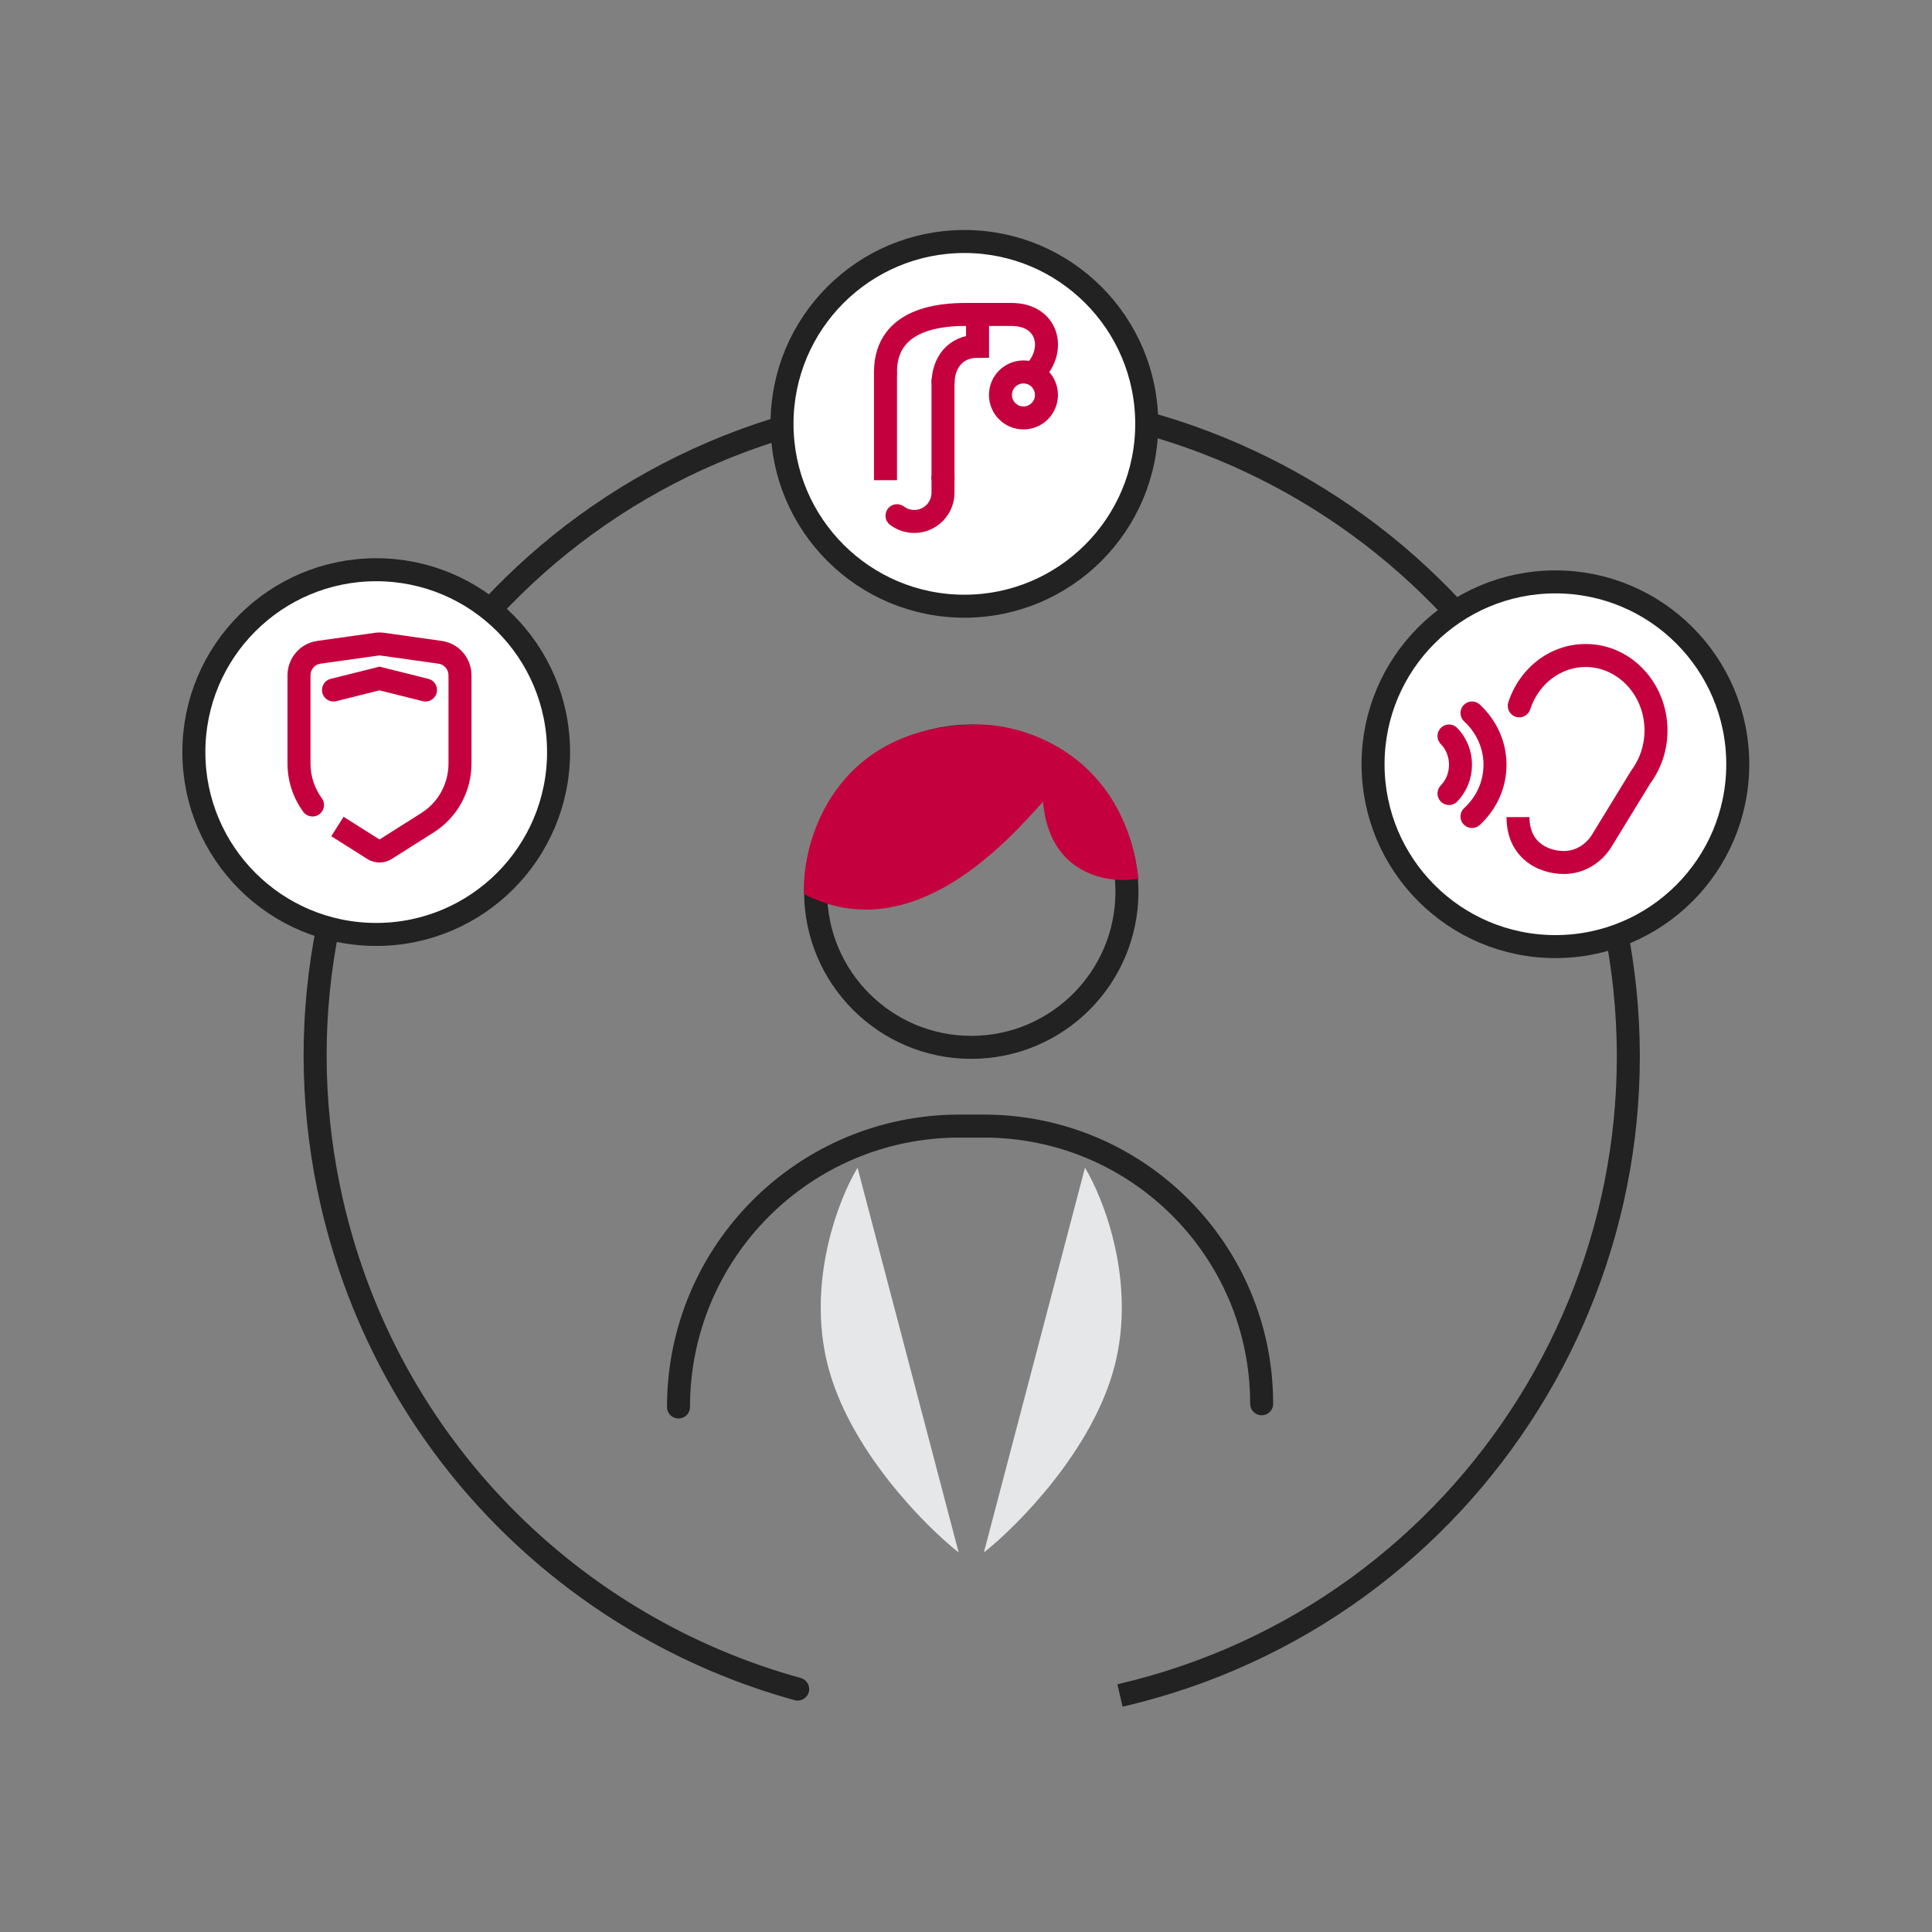
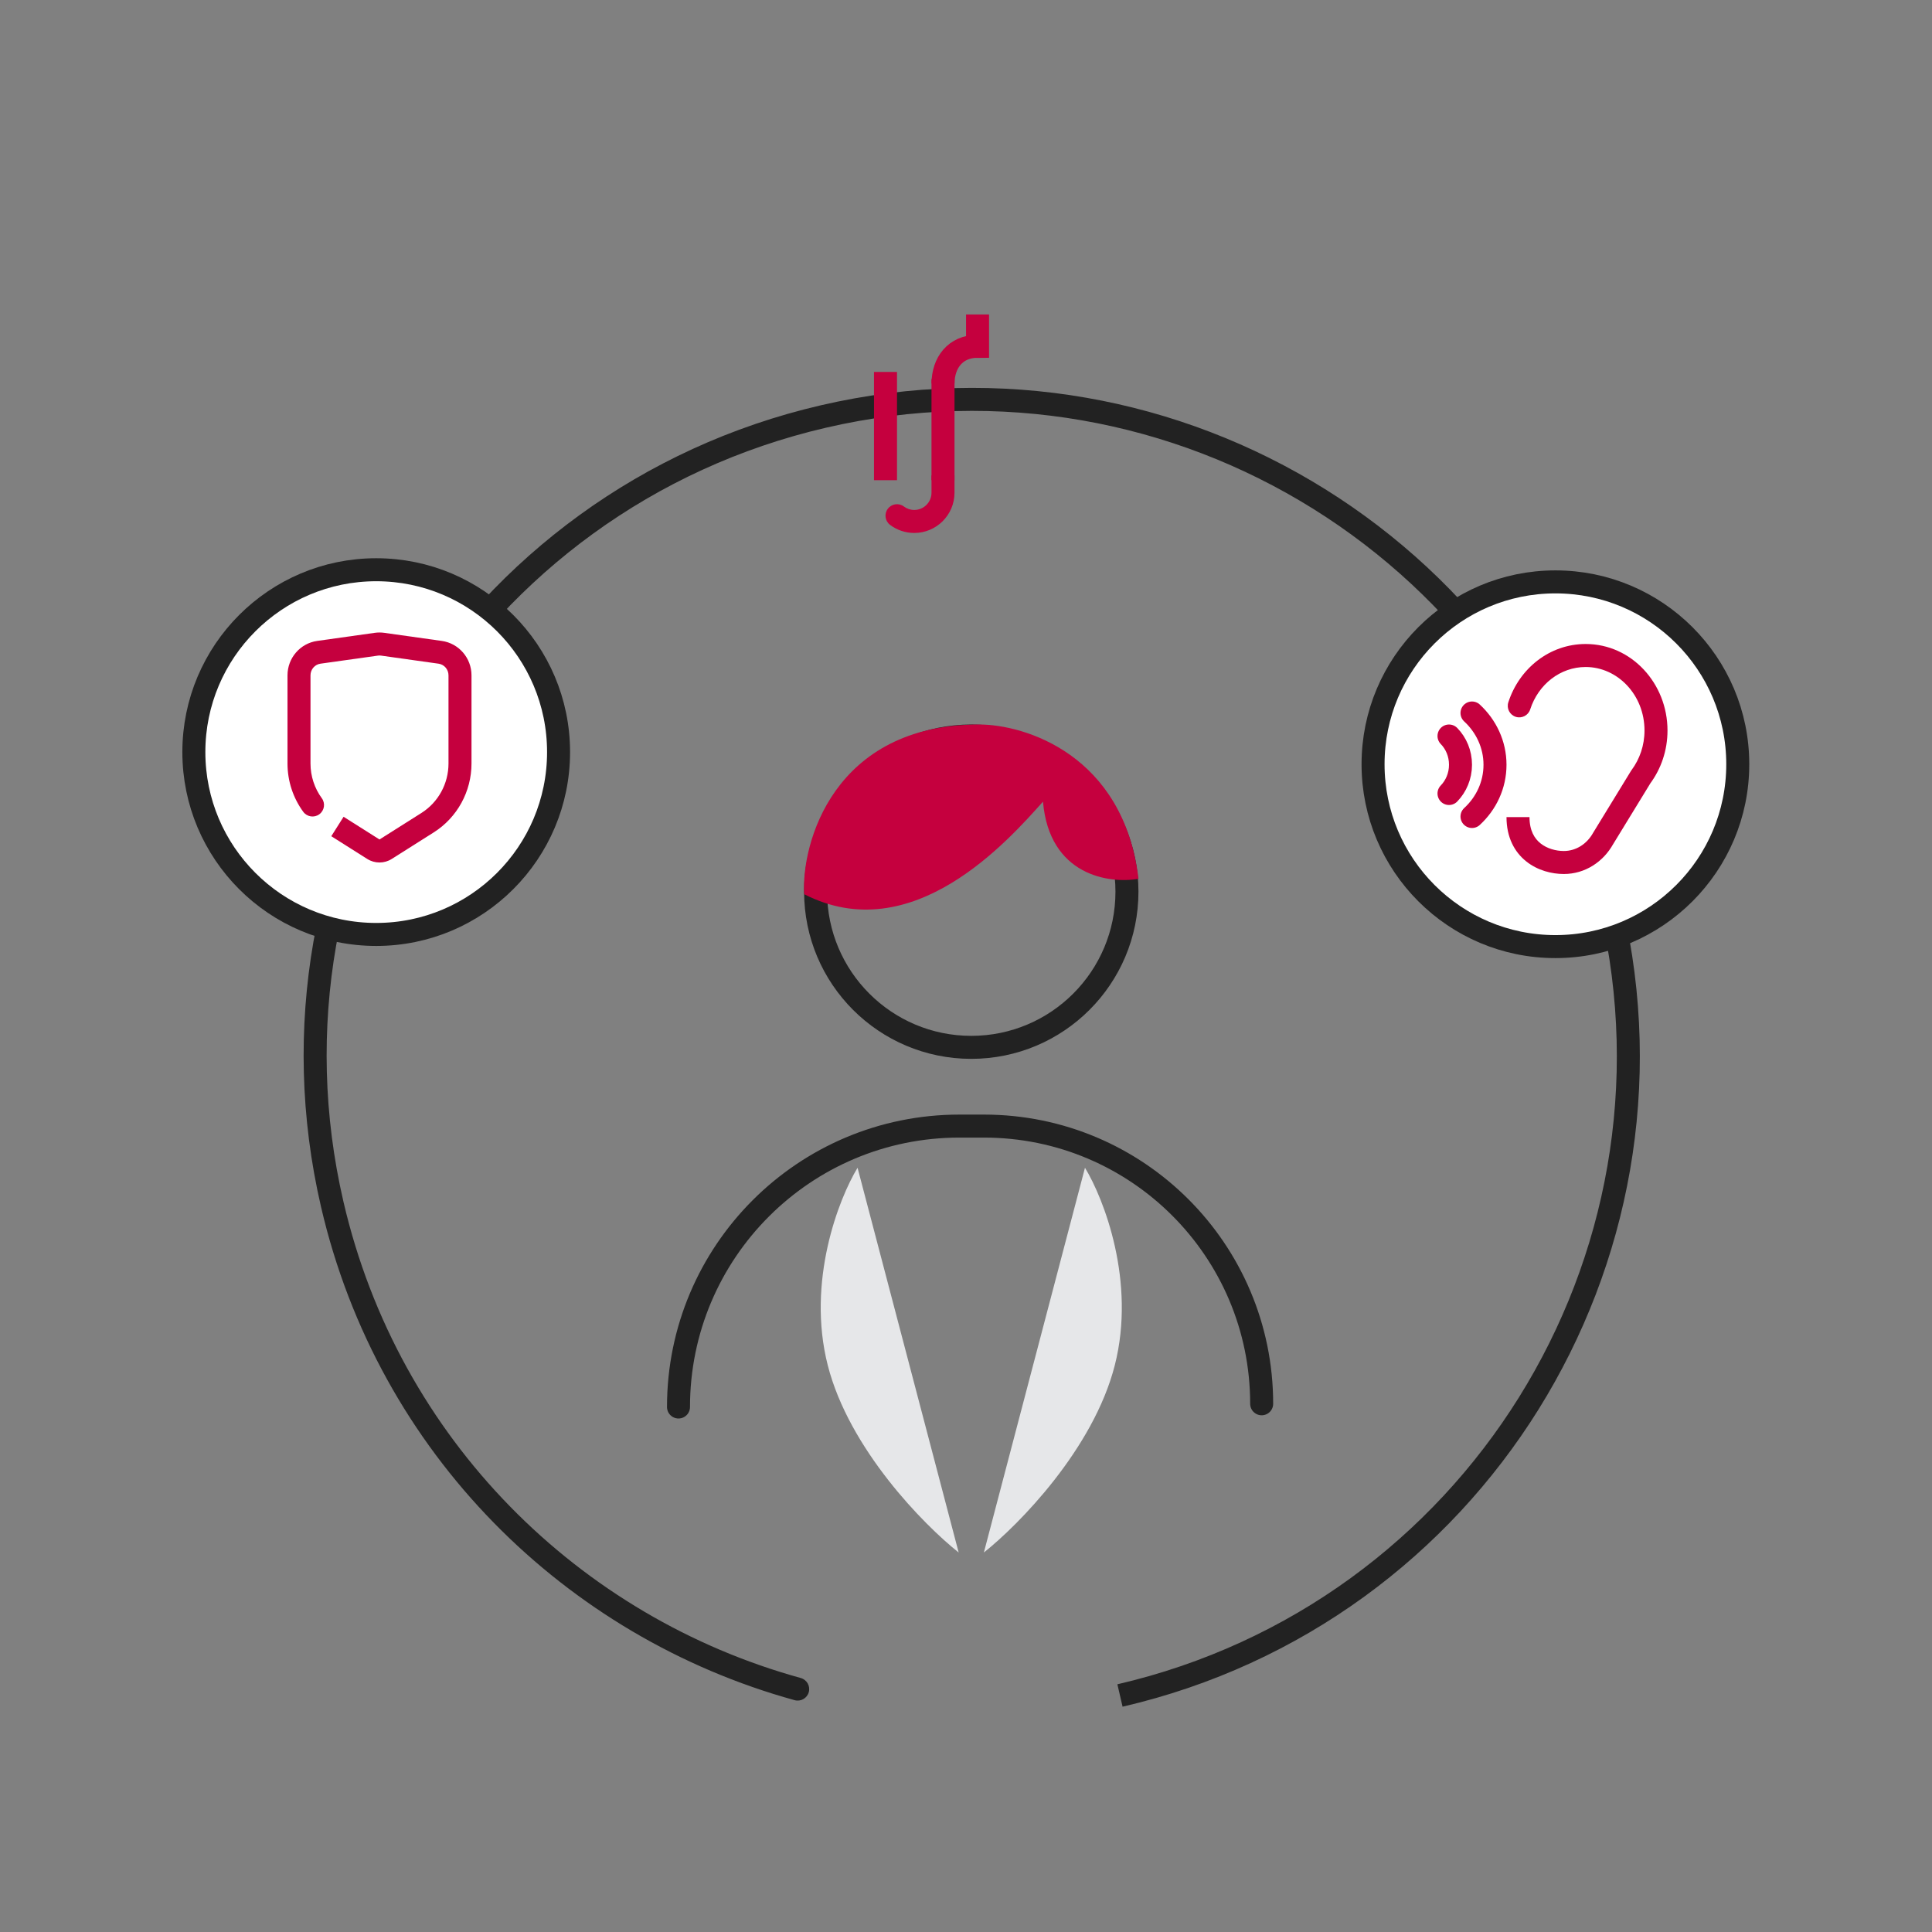
<svg xmlns="http://www.w3.org/2000/svg" width="168" height="168" viewBox="0 0 168 168" fill="none">
  <rect x="0" y="0" width="168" height="168" fill="#808080" stroke="none" />
  <path d="M28.89 104.716L29.864 104.49L28.89 104.716ZM71.608 36.216L71.382 35.242L71.608 36.216ZM140.108 78.934L141.082 78.708L140.108 78.934ZM69.099 147.841C69.631 147.988 70.182 147.676 70.329 147.143C70.475 146.611 70.163 146.06 69.63 145.913L69.099 147.841ZM29.864 104.49C22.869 74.316 41.66 44.185 71.834 37.19L71.382 35.242C40.132 42.486 20.671 73.692 27.915 104.942L29.864 104.49ZM71.834 37.19C102.008 30.195 132.139 48.986 139.134 79.16L141.082 78.708C133.838 47.458 102.632 27.997 71.382 35.242L71.834 37.19ZM139.134 79.16C146.128 109.334 127.338 139.465 97.164 146.46L97.615 148.408C128.866 141.164 148.326 109.958 141.082 78.708L139.134 79.16ZM69.63 145.913C50.435 140.618 34.675 125.247 29.864 104.49L27.915 104.942C32.899 126.441 49.225 142.359 69.099 147.841L69.63 145.913Z" fill="#222222" />
-   <circle cx="83.858" cy="36.857" r="15.857" transform="rotate(90 83.858 36.857)" fill="white" stroke="#222222" stroke-width="2" />
-   <path d="M88.996 36.343C90.101 36.343 90.996 35.447 90.996 34.343C90.996 33.238 90.101 32.343 88.996 32.343C87.892 32.343 86.996 33.238 86.996 34.343C86.996 35.447 87.892 36.343 88.996 36.343Z" stroke="#C5003E" stroke-width="2" />
  <path d="M77 41.756L77 32.343M82 41.756V32.962" stroke="#C5003E" stroke-width="2" />
  <path d="M82.004 33.344C82.004 31.559 83.071 30.113 85.004 30.113V27.344" stroke="#C5003E" stroke-width="2" />
-   <path d="M77 32.344C77 27.616 81.978 27.344 83.969 27.344H87.951C90.92 27.344 91.721 29.983 90.353 31.889" stroke="#C5003E" stroke-width="2" stroke-linecap="round" stroke-linejoin="round" />
  <path d="M78.601 44.044C78.159 43.712 77.532 43.801 77.201 44.243C76.869 44.684 76.958 45.311 77.399 45.643L78.601 44.044ZM81 41.344V42.844H83V41.344H81ZM79.5 46.344C81.433 46.344 83 44.777 83 42.844H81C81 43.672 80.329 44.344 79.5 44.344V46.344ZM79.5 44.344C79.161 44.344 78.851 44.232 78.601 44.044L77.399 45.643C77.984 46.083 78.713 46.344 79.5 46.344V44.344Z" fill="#C5003E" />
  <circle cx="32.714" cy="65.399" r="15.857" transform="rotate(90 32.714 65.399)" fill="white" stroke="#222222" stroke-width="2" />
  <circle cx="135.253" cy="66.456" r="15.857" transform="rotate(90 135.253 66.456)" fill="white" stroke="#222222" stroke-width="2" />
  <path d="M139.4 72.915L138.547 72.393L138.536 72.411L138.526 72.428L139.4 72.915ZM142.682 67.552L141.879 66.957L141.852 66.992L141.829 67.029L142.682 67.552ZM131.158 61.073C130.989 61.599 131.277 62.162 131.803 62.332C132.328 62.501 132.892 62.212 133.061 61.687L131.158 61.073ZM135.985 76C137.851 76 139.427 74.921 140.273 73.402L138.526 72.428C137.989 73.392 137.04 74 135.985 74V76ZM140.253 73.437L143.535 68.074L141.829 67.029L138.547 72.393L140.253 73.437ZM143.486 68.147C144.434 66.866 145 65.265 145 63.523H143C143 64.826 142.578 66.012 141.879 66.957L143.486 68.147ZM145 63.523C145 59.424 141.866 56 137.885 56V58C140.644 58 143 60.408 143 63.523H145ZM137.885 56C134.727 56 132.1 58.151 131.158 61.073L133.061 61.687C133.766 59.503 135.684 58 137.885 58V56ZM131 71.053C131 72.806 131.689 74.087 132.718 74.906C133.712 75.698 134.943 76 135.985 76V74C135.291 74 134.53 73.792 133.964 73.342C133.435 72.921 133 72.228 133 71.053H131Z" fill="#C5003E" />
  <path d="M126 69C126.611 68.369 127 67.484 127 66.5C127 65.516 126.618 64.631 126 64" stroke="#C5003E" stroke-width="2" stroke-miterlimit="10" stroke-linecap="round" />
  <path d="M128 62C129.227 63.136 130 64.732 130 66.5C130 68.268 129.234 69.864 128 71" stroke="#C5003E" stroke-width="2" stroke-miterlimit="10" stroke-linecap="round" />
  <path d="M33.53 73.846L32.996 73.001L32.996 73.001L33.53 73.846ZM37.182 71.537L37.716 72.382H37.716L37.182 71.537ZM38.275 56.722L38.414 55.732L38.275 56.722ZM33.275 56.019L33.136 57.01L33.275 56.019ZM32.725 56.019L32.586 55.029L32.586 55.029L32.725 56.019ZM27.725 56.722L27.864 57.712L27.725 56.722ZM32.47 73.846L33.004 73.001H33.004L32.47 73.846ZM30.644 72.691L30.109 73.537H30.109L30.644 72.691ZM26.368 70.59C26.694 71.036 27.32 71.133 27.766 70.807C28.212 70.481 28.309 69.856 27.983 69.41L26.368 70.59ZM30.722 71.558L29.877 71.023L28.808 72.713L29.653 73.248L30.722 71.558ZM34.065 74.691L37.716 72.382L36.647 70.692L32.996 73.001L34.065 74.691ZM41 66.393V58.725H39V66.393H41ZM38.414 55.732L33.414 55.029L33.136 57.01L38.136 57.712L38.414 55.732ZM32.586 55.029L27.585 55.732L27.864 57.712L32.864 57.01L32.586 55.029ZM25 58.725V66.393H27V58.725H25ZM27.585 55.732C26.095 55.941 25 57.226 25 58.725H27C27 58.206 27.377 57.781 27.864 57.712L27.585 55.732ZM33.414 55.029C33.139 54.99 32.861 54.99 32.586 55.029L32.864 57.01C32.954 56.997 33.046 56.997 33.136 57.01L33.414 55.029ZM41 58.725C41 57.226 39.905 55.941 38.414 55.732L38.136 57.712C38.623 57.781 39 58.206 39 58.725H41ZM37.716 72.382C39.762 71.088 41 68.824 41 66.393H39C39 68.145 38.108 69.768 36.647 70.692L37.716 72.382ZM32.996 73.001C32.996 73.001 32.996 73.001 32.997 73C32.998 73 32.999 73 33 73C33.001 73 33.002 73 33.003 73C33.004 73.001 33.004 73.001 33.004 73.001L31.935 74.691C32.586 75.103 33.414 75.103 34.065 74.691L32.996 73.001ZM30.109 73.537L31.935 74.691L33.004 73.001L31.178 71.846L30.109 73.537ZM25 66.393C25 67.926 25.492 69.392 26.368 70.59L27.983 69.41C27.354 68.55 27 67.497 27 66.393H25ZM29.653 73.248L30.109 73.537L31.178 71.846L30.722 71.558L29.653 73.248Z" fill="#C5003E" />
-   <path d="M37 60L33 59L29 60" stroke="#C5003E" stroke-width="2" stroke-linecap="round" />
  <circle cx="84.459" cy="77.537" r="13.537" stroke="#222222" stroke-width="2" />
  <path d="M90.694 69.709C91.248 76.149 96.463 76.865 99.001 76.418C97.703 65.596 89.079 63 85.156 63C72.454 63 69.667 73.384 69.926 77.754C79.341 82.585 87.694 73.063 90.694 69.709Z" fill="#C5003E" />
  <path d="M109.71 122.068V122.068C109.71 108.732 98.898 97.921 85.562 97.921H83.426C69.936 97.921 59 108.857 59 122.347V122.347" stroke="#222222" stroke-width="2" stroke-linecap="round" />
  <path d="M85.554 135L94.346 101.545C95.984 104.236 98.794 111.439 96.938 118.72C95.081 126.001 88.575 132.607 85.554 135Z" fill="#E6E7E9" />
  <path d="M83.362 135L74.57 101.545C72.933 104.236 70.122 111.439 71.979 118.72C73.835 126.001 80.341 132.607 83.362 135Z" fill="#E6E7E9" />
</svg>